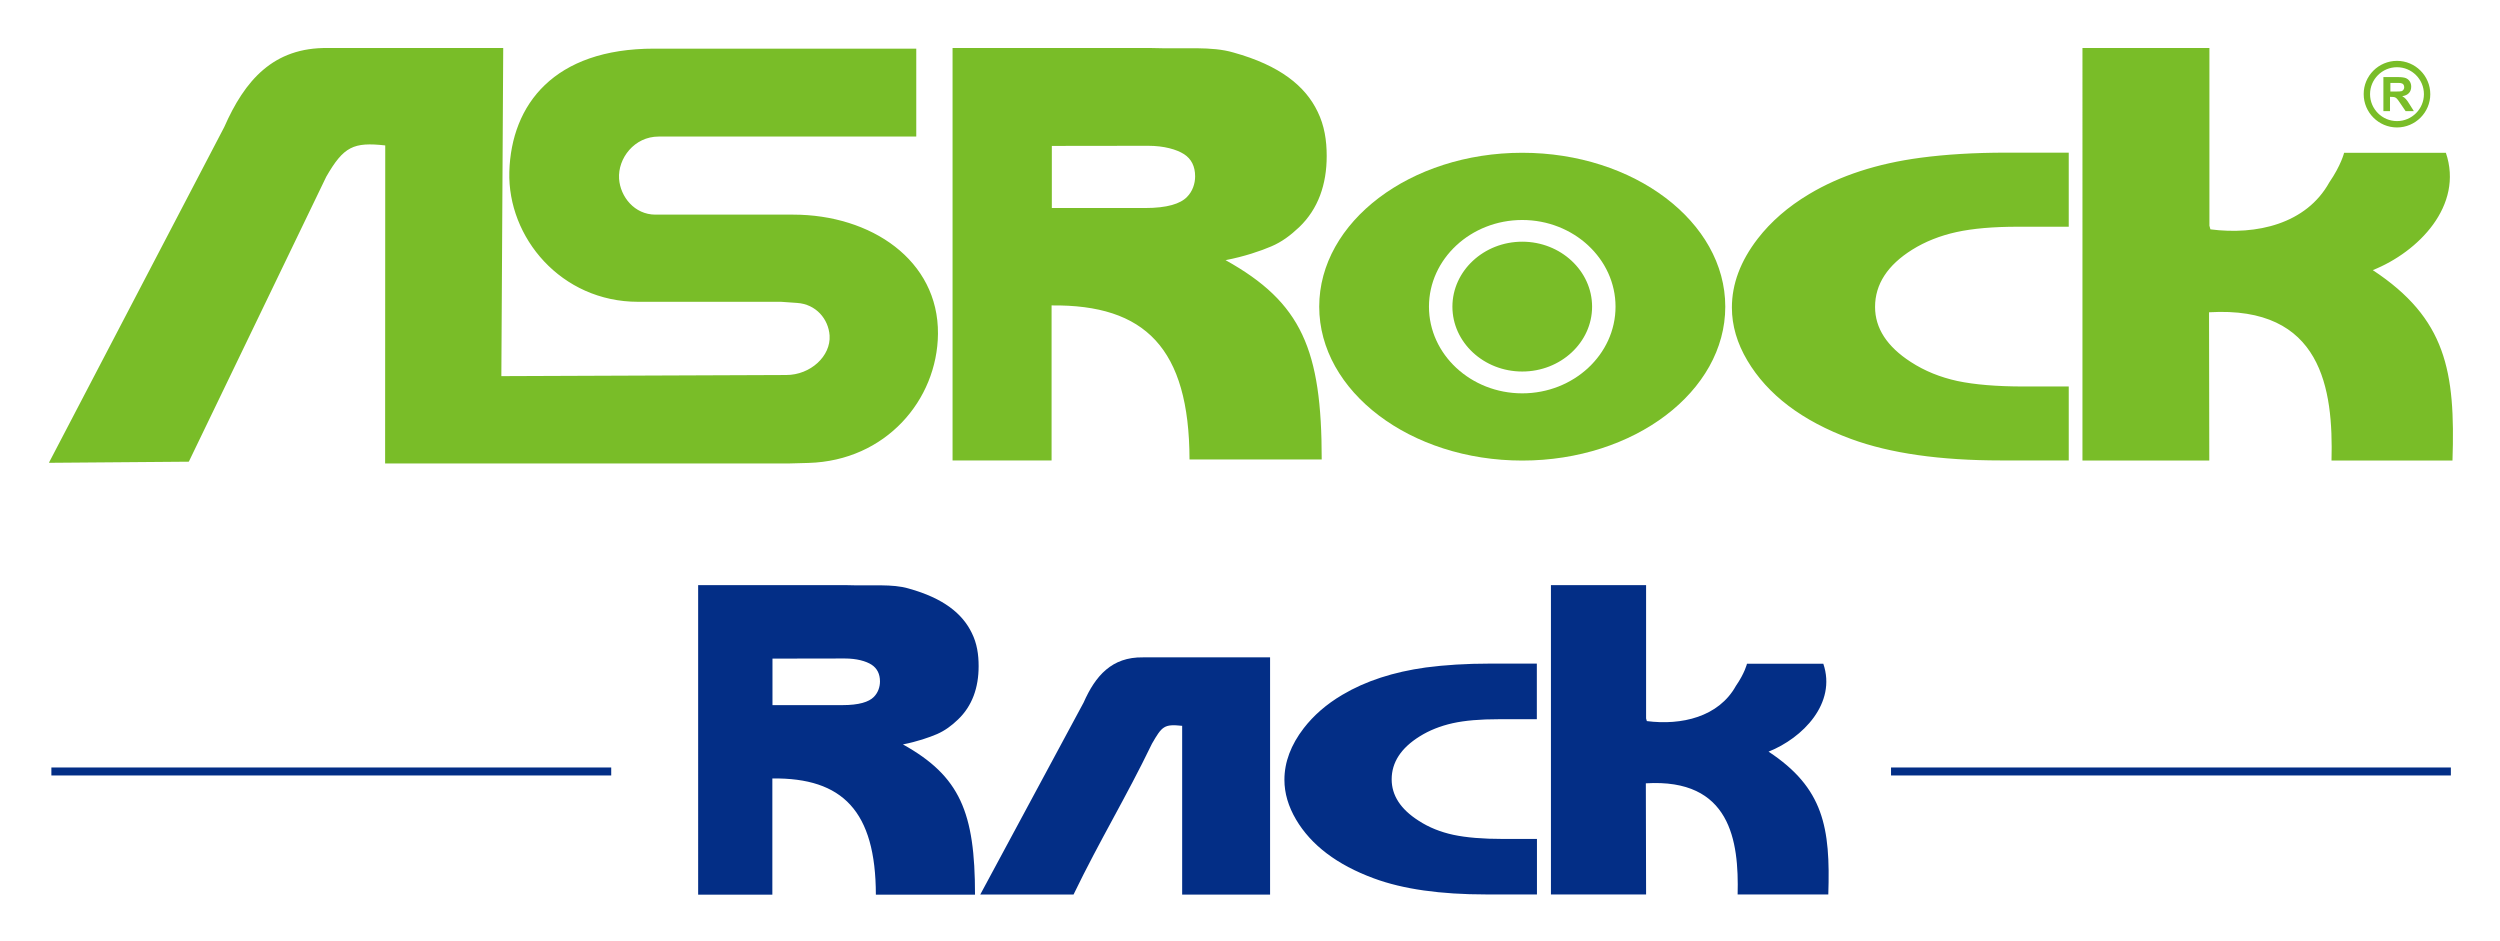
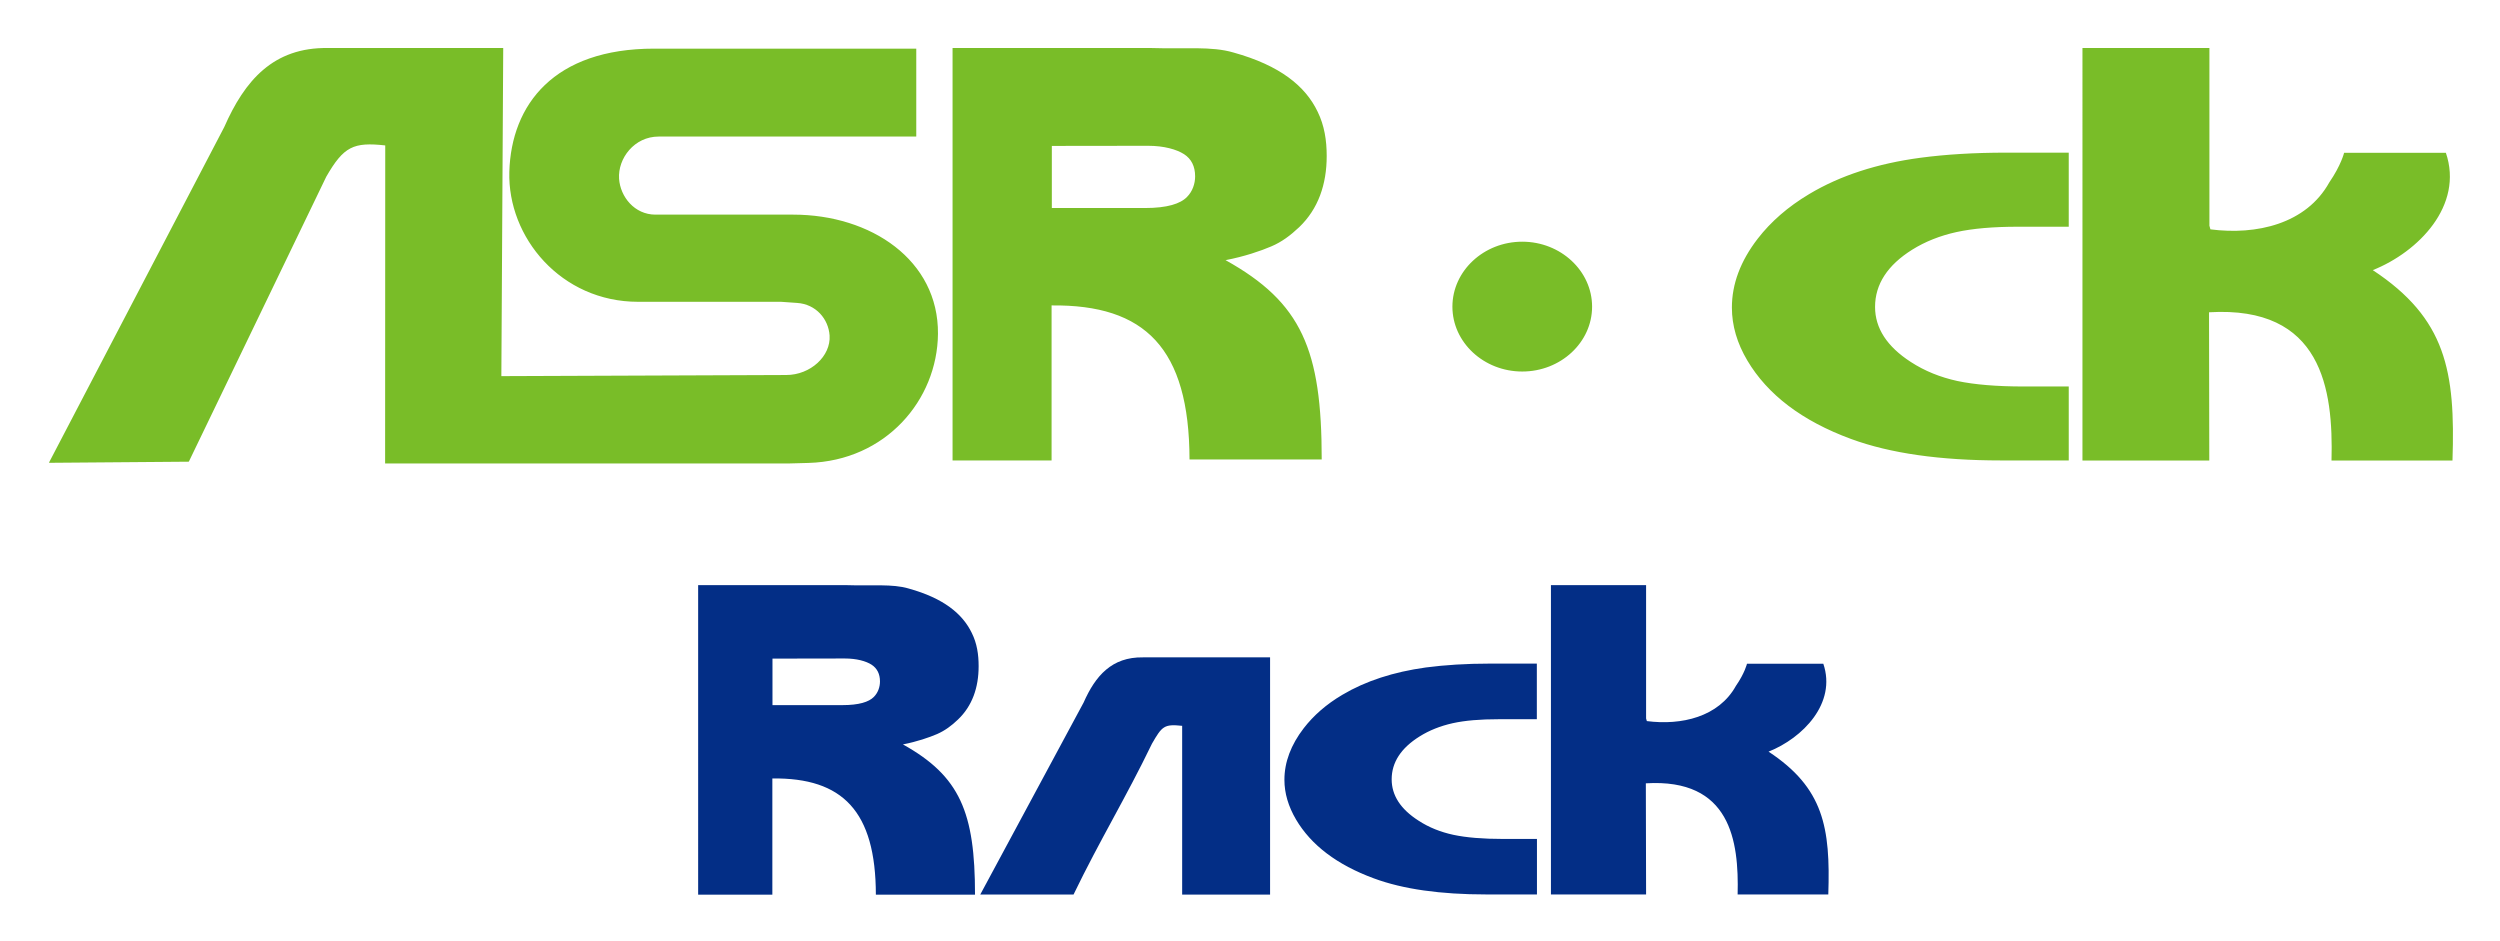
<svg xmlns="http://www.w3.org/2000/svg" role="img" viewBox="-1.10 1.90 200.46 75.46">
  <title>ASRock Rack Incorporation logo</title>
  <style>svg {enable-background:new 0 0 198.43 79.37}</style>
  <style>.st0{fill:#032e86}.st1{fill-rule:evenodd;clip-rule:evenodd;fill:#79bd28}</style>
  <g id="圖層_1">
-     <path d="M3.02 63.44h44.89v.64H3.02zm147.51 0h44.89v.64h-44.89z" class="st0" />
    <path d="M164.78 14.15v5.93h-4.07c-1.97 0-3.62.14-4.94.43-1.31.29-2.5.76-3.54 1.41-1.98 1.24-2.98 2.77-2.98 4.59 0 1.71.96 3.18 2.86 4.41 1.12.73 2.37 1.23 3.74 1.53 1.37.29 3.14.44 5.33.44h3.6v5.93h-5.43c-4.89 0-8.89-.57-12.02-1.72-3.94-1.45-6.7-3.56-8.32-6.29-.82-1.38-1.24-2.8-1.24-4.25 0-1.89.69-3.73 2.07-5.52 1.05-1.36 2.42-2.56 4.13-3.58 2.49-1.49 5.47-2.45 8.92-2.91 2.03-.27 4.32-.41 6.88-.41h5.01v.01zm11.28-8.4V20l.08.29c3.69.48 7.68-.43 9.53-3.76.96-1.4 1.19-2.38 1.19-2.38h8.16c1.44 4.23-2.2 7.95-5.86 9.41 5.88 3.88 6.63 8.1 6.39 15.27h-9.7c.15-5.74-.76-12.43-9.82-11.89l.02 11.89h-10.17V5.75h10.18zM43.63 39.06h18.62l1.48-.04c6.19-.18 10.33-5.04 10.38-10.35.05-5.91-5.37-9.56-11.61-9.56H51.46c-1.69 0-2.82-1.44-2.92-2.87-.11-1.65 1.23-3.39 3.17-3.39h20.66V5.8H51.35c-8.03 0-11.45 4.48-11.61 9.87-.15 5.26 4.14 10.43 10.33 10.43h11.46l1.28.09c1.53.1 2.52 1.3 2.61 2.61.11 1.65-1.53 3.17-3.48 3.17l-22.84.09.15-26.31H25.21c-4.4-.07-6.69 2.61-8.33 6.34L2.84 38.97v.04l11.2-.09c3.67-7.62 7.34-15.23 11.02-22.85 1.4-2.43 2.18-2.79 4.73-2.51l-.01 25.5h13.85zM91.2 5.75c2.71.09 4.84-.16 6.6.36 3.75 1.04 5.77 2.7 6.75 4.74.55 1.12.73 2.31.73 3.56 0 2.28-.68 4.24-2.2 5.7-.71.67-1.4 1.19-2.25 1.55-.84.36-2.15.81-3.66 1.1 6.11 3.4 7.71 7.18 7.71 15.98h-10.6c-.02-8.93-3.57-12.43-11.06-12.35v12.43h-7.94V5.75H91.2zm-7.97 12.83h7.48c1.78 0 2.84-.34 3.37-.89.44-.44.65-1.06.65-1.65 0-.8-.3-1.4-.89-1.78-.6-.38-1.6-.67-2.88-.67l-7.72.01v4.98h-.01zm37.73 2.7c3.08 0 5.6 2.34 5.6 5.21s-2.52 5.2-5.6 5.2c-3.09 0-5.6-2.34-5.6-5.2 0-2.87 2.52-5.21 5.6-5.21z" class="st1" />
-     <path d="M120.96 14.15c8.96 0 16.28 5.54 16.28 12.34s-7.31 12.34-16.28 12.34c-8.97 0-16.28-5.54-16.28-12.34s7.31-12.34 16.28-12.34zm0 5.39c4.12 0 7.48 3.12 7.48 6.95s-3.36 6.95-7.48 6.95c-4.12 0-7.48-3.12-7.48-6.95s3.36-6.95 7.48-6.95zM191.1 7.29c1.19 0 2.16.97 2.16 2.16 0 1.19-.97 2.16-2.16 2.16-1.19 0-2.16-.97-2.16-2.16 0-1.19.97-2.16 2.16-2.16zm0-.51c1.47 0 2.67 1.2 2.67 2.67s-1.2 2.67-2.67 2.67-2.67-1.2-2.67-2.67c-.01-1.47 1.2-2.67 2.67-2.67z" class="st1" />
-     <path d="M190.01 10.81V8.08h1.16c.29 0 .5.03.63.08s.24.14.32.26c.08.13.12.27.12.43 0 .21-.06.38-.18.51s-.3.22-.54.25c.12.07.22.15.29.23.08.08.18.23.31.44l.33.53h-.66l-.4-.59c-.14-.21-.24-.35-.29-.4-.05-.06-.11-.09-.17-.12-.06-.02-.15-.03-.28-.03h-.11v1.14h-.53zm.55-1.57h.41c.27 0 .43-.01.5-.03.06-.02.11-.06.15-.12.04-.05.06-.12.06-.2 0-.09-.03-.17-.07-.22-.05-.06-.12-.09-.21-.11-.04-.01-.18-.01-.4-.01h-.43v.69h-.01z" class="st1" />
    <g>
      <path fill="#032e86" fill-rule="evenodd" d="M122.13 55.12v4.45h-3.05c-1.48 0-2.71.1-3.7.32-.98.22-1.87.57-2.65 1.06-1.49.93-2.24 2.08-2.24 3.44 0 1.28.71 2.39 2.15 3.31.84.55 1.78.92 2.8 1.14 1.03.22 2.36.33 4 .33h2.7v4.45h-4.07c-3.66 0-6.67-.42-9.01-1.29-2.96-1.09-5.03-2.67-6.24-4.72-.61-1.04-.93-2.1-.93-3.18 0-1.42.52-2.8 1.55-4.14.79-1.02 1.81-1.92 3.1-2.68 1.87-1.11 4.1-1.83 6.69-2.19 1.52-.2 3.24-.31 5.16-.31h3.74v.01zm8.76-6.3v10.69l.06.21c2.77.36 5.76-.33 7.14-2.82.72-1.04.89-1.78.89-1.78h6.12c1.08 3.17-1.65 5.96-4.39 7.05 4.41 2.91 4.97 6.07 4.79 11.45h-7.27c.11-4.31-.57-9.32-7.36-8.91l.02 8.91h-7.63v-24.8h7.63zm-64.08 0c2.03.07 3.63-.12 4.95.27 2.81.78 4.32 2.03 5.06 3.56.42.84.55 1.73.55 2.67 0 1.71-.51 3.18-1.65 4.27-.53.51-1.05.89-1.68 1.17-.63.27-1.61.61-2.74.83 4.58 2.55 5.78 5.45 5.78 12.05h-7.95c-.01-6.7-2.67-9.39-8.3-9.32v9.32h-5.95V48.82h11.93zm-5.98 9.62h5.61c1.33 0 2.13-.25 2.53-.66.33-.33.49-.79.49-1.24 0-.6-.23-1.05-.67-1.34-.45-.29-1.2-.5-2.16-.5l-5.79.01v3.73h-.01z" clip-rule="evenodd" />
      <path d="M100.74 54.61H90.55c-2.51-.04-3.82 1.49-4.76 3.62l-8.29 15.4h7.48c2.1-4.35 4.19-7.75 6.29-12.1.8-1.39.97-1.59 2.42-1.43v13.53h7.05V54.61z" class="st0" />
    </g>
  </g>
</svg>